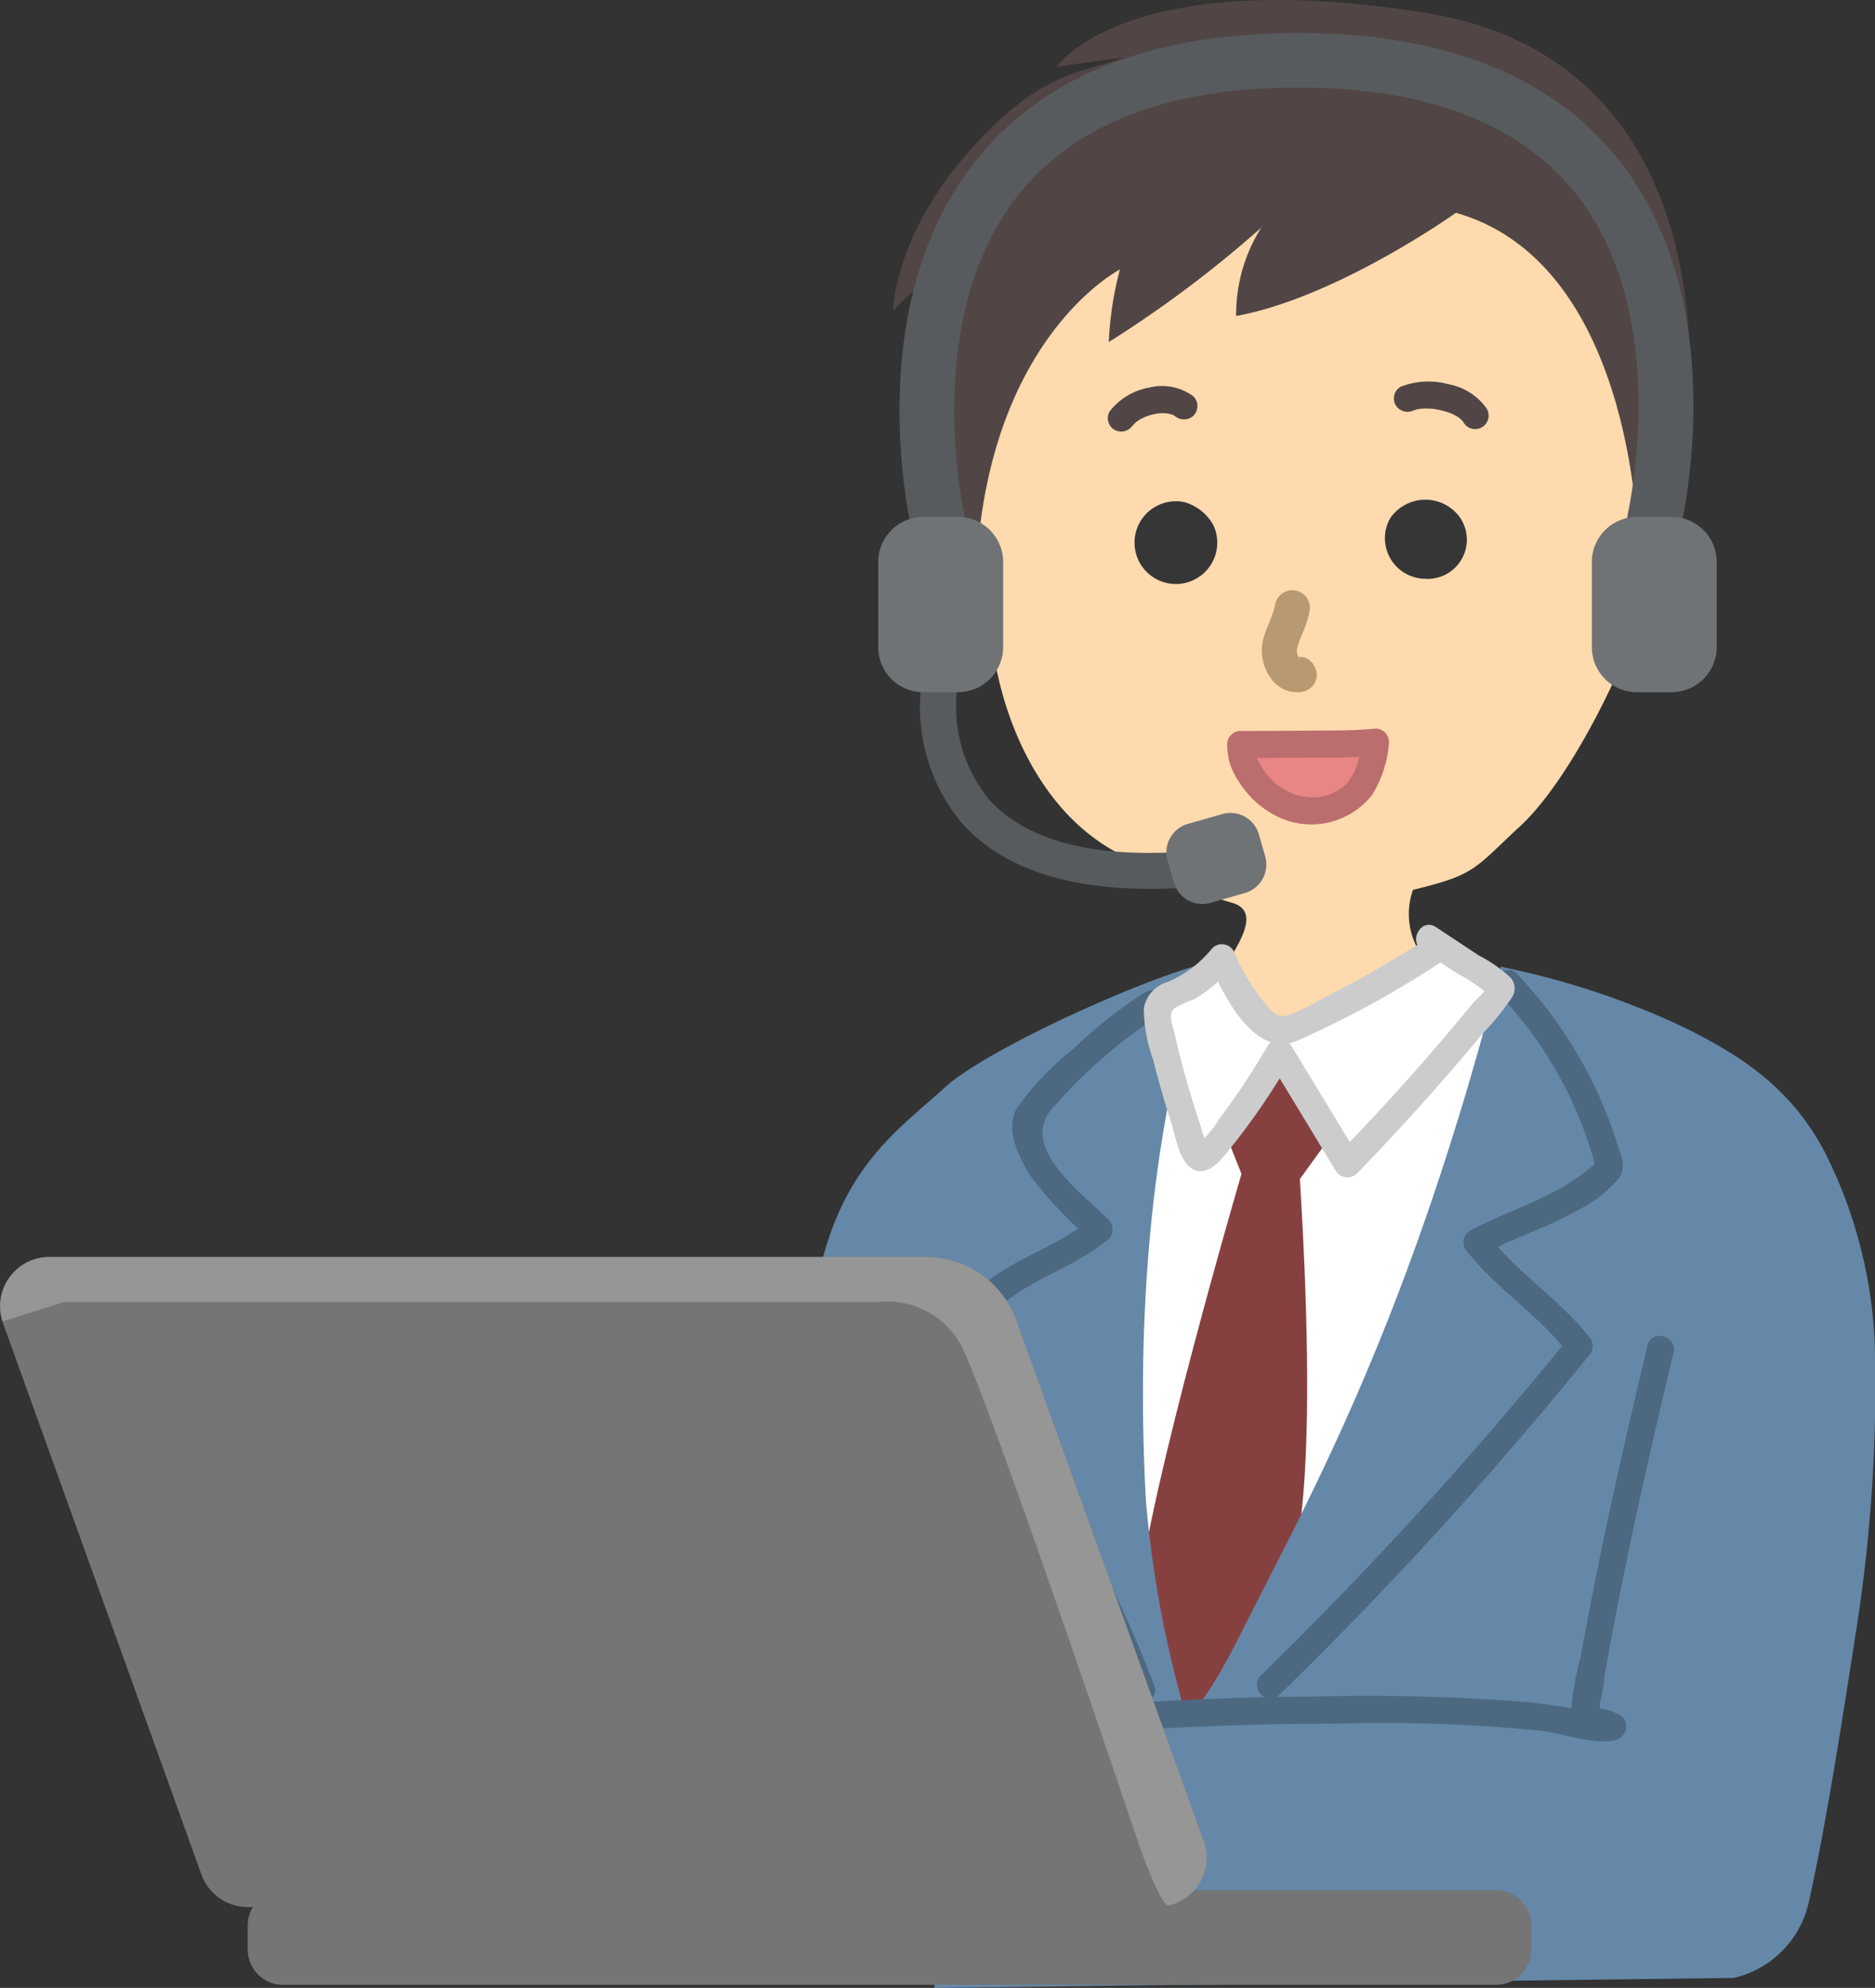
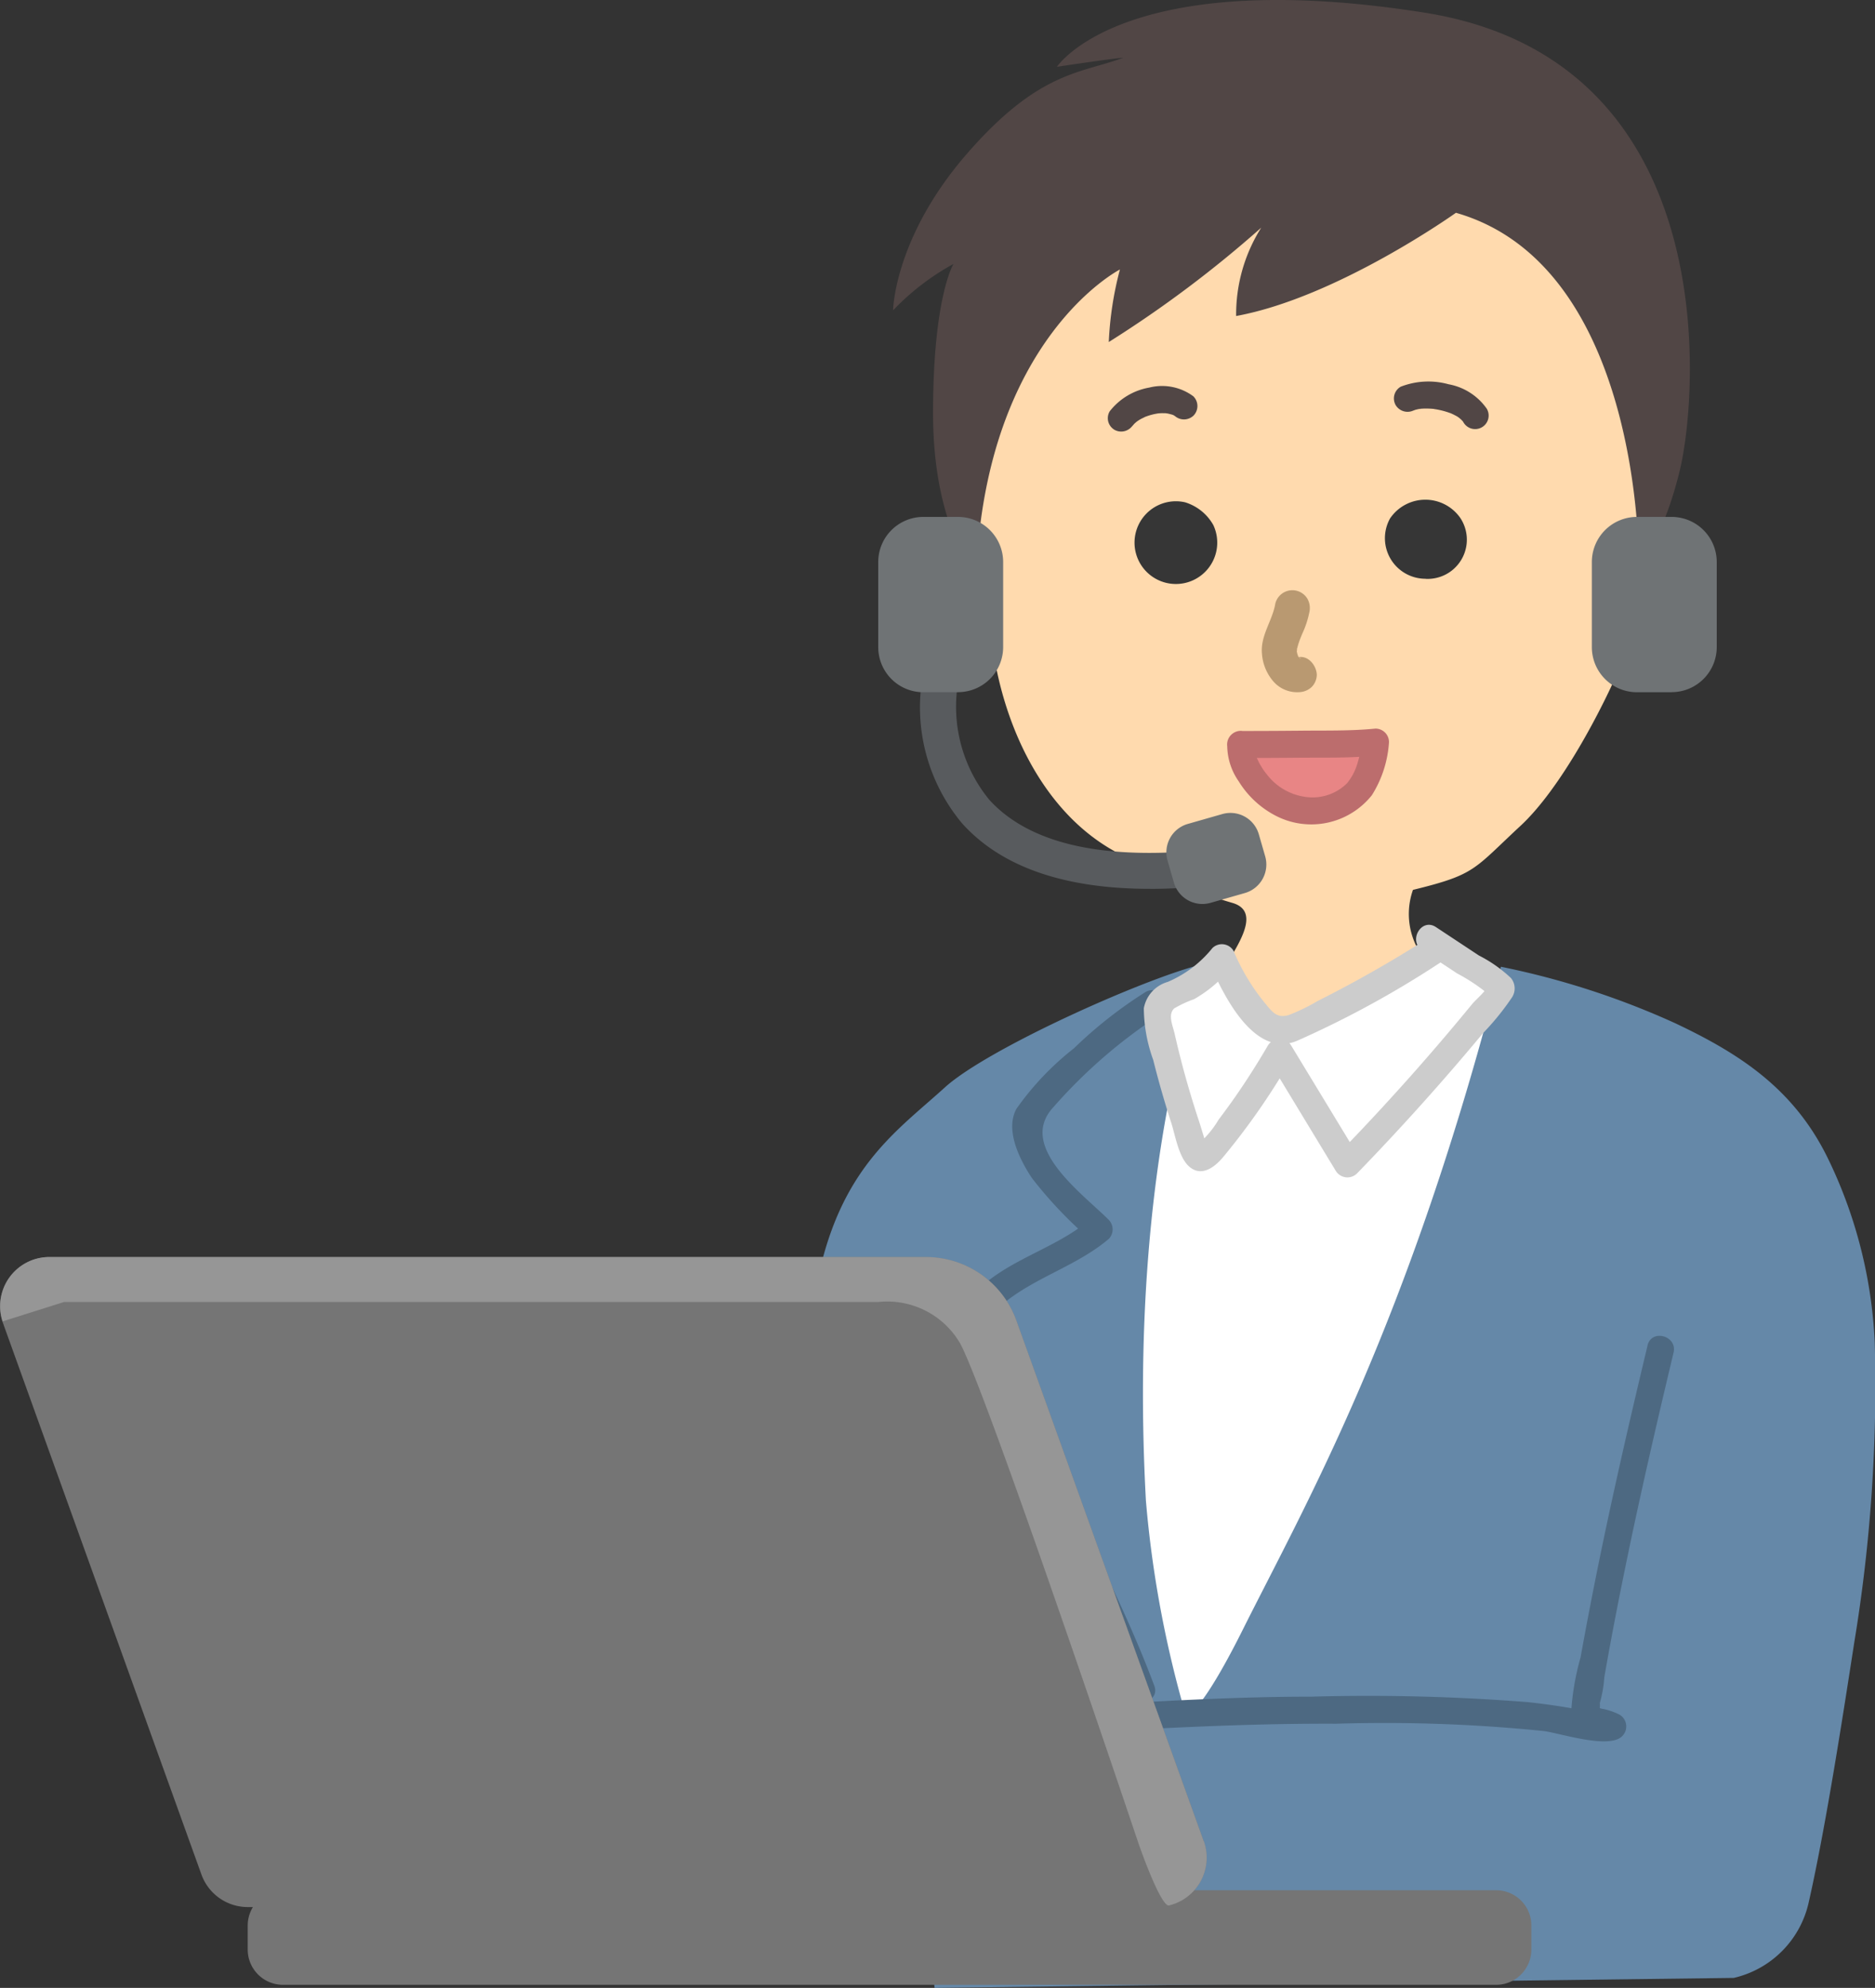
<svg xmlns="http://www.w3.org/2000/svg" width="88.861" height="94.189" viewBox="0 0 88.861 94.189">
  <rect x="0" y="0" width="88.861" height="94.189" fill="#333333" stroke="none" />
  <defs>
    <clipPath id="a">
      <rect width="88.861" height="94.189" fill="none" />
    </clipPath>
  </defs>
  <g transform="translate(0 0)" clip-path="url(#a)">
    <path d="M61.342,10.811c-5.027,2.867-9.405,10.692-7.841,18.1a2.572,2.572,0,0,0-4.014-.27,3.108,3.108,0,0,0,.488,4.218,3.939,3.939,0,0,0,4.423.225c.747,3.613,2.7,7.218,6.024,8.821a22.46,22.46,0,0,0,5.12,2.213c1.238.339.552,1.586-.086,2.644a16.734,16.734,0,0,0-1.9,2.046c-.057.806,1.242,4.926,1.93,5.265A11.768,11.768,0,0,0,71.463,55c2.43-.181,5.067-4.054,5.073-6.49-1-.142-.431-.4-1.308-1.173a3.432,3.432,0,0,1-1.1-3.828c2.98-.729,2.852-.953,5.1-3.038,1.885-1.748,3.871-5.489,4.86-7.863,1.444,1.18,3.461.421,4.143-1.519s-1.71-4.358-3.405-3.193c.972-5.625-1.735-13.826-5.518-16.225s-12.936-3.722-17.963-.855" transform="translate(-7.164 -1.346)" fill="#ffdaae" />
    <path d="M78.833,31.489a1.922,1.922,0,0,1-1.679-2.861,2.02,2.02,0,0,1,3.317-.035,1.859,1.859,0,0,1-1.639,2.9" transform="translate(-11.274 -4.067)" fill="#363636" />
    <path d="M65.4,27.88a1.96,1.96,0,1,0,1.34,1.08,2.312,2.312,0,0,0-1.34-1.08" transform="translate(-9.237 -4.081)" fill="#363636" />
    <path d="M76.271,10.082s-5.615,4.009-10.417,4.891a7.693,7.693,0,0,1,1.189-4.186,54.894,54.894,0,0,1-7.225,5.419,16.1,16.1,0,0,1,.528-3.437s-6.338,3.236-6.812,14.423c0,0-2.044-2.115-2.044-7.622s.969-7.065.969-7.065a11.714,11.714,0,0,0-2.864,2.2s.046-3.438,3.483-7.4S58.5,3.486,60.5,2.737c0,0-.285,0-3.139.428,0,0,3.147-4.815,17.406-2.568S87.751,18.762,86.87,22.33s-1.942,4.215-1.942,4.215.129-13.952-8.658-16.463" transform="translate(-7.27 0)" fill="#514645" />
-     <path d="M51.9,26.92a1.29,1.29,0,0,1-1.249-.972c-.113-.44-2.684-10.853,2.82-17.937,3.184-4.1,8.356-6.176,15.371-6.176S81,3.91,84.154,8c5.458,7.088,2.784,17.518,2.668,17.959a1.29,1.29,0,0,1-2.5-.658c.026-.1,2.46-9.664-2.225-15.736C79.465,6.148,75,4.416,68.846,4.416c-6.177,0-10.663,1.743-13.333,5.179-4.737,6.1-2.382,15.621-2.357,15.716A1.293,1.293,0,0,1,51.9,26.92" transform="translate(-7.323 -0.269)" fill="#585b5e" />
    <path d="M61.988,47.51c-4.057,0-7.043-1.038-8.9-3.1A8.578,8.578,0,0,1,51.206,37.5a.853.853,0,0,1,1.675.325,6.956,6.956,0,0,0,1.49,5.46c1.832,2.022,5.166,2.837,9.9,2.413a.853.853,0,1,1,.151,1.7q-1.278.114-2.438.114" transform="translate(-7.49 -5.396)" fill="#585b5e" />
    <path d="M52.553,37.007H50.908a2.137,2.137,0,0,1-2.137-2.138V30.841A2.137,2.137,0,0,1,50.908,28.7h1.645a2.138,2.138,0,0,1,2.138,2.137v4.028a2.138,2.138,0,0,1-2.138,2.138" transform="translate(-7.149 -4.208)" fill="#6f7375" />
    <path d="M68.493,48.929l-1.627.465a1.406,1.406,0,0,1-1.737-.965l-.3-1.039a1.4,1.4,0,0,1,.964-1.737l1.627-.465a1.4,1.4,0,0,1,1.737.965l.3,1.039a1.406,1.406,0,0,1-.965,1.737" transform="translate(-9.496 -6.616)" fill="#6f7375" />
    <path d="M92.181,37.007H90.536A2.137,2.137,0,0,1,88.4,34.869V30.841A2.137,2.137,0,0,1,90.536,28.7h1.645a2.138,2.138,0,0,1,2.138,2.137v4.028a2.138,2.138,0,0,1-2.138,2.138" transform="translate(-12.958 -4.208)" fill="#6f7375" />
    <path d="M66.358,54.2l2.578,2.674L75.555,53.2,78.7,55.036l1.9,32.757-9.714,5.59L55.365,92.205,59.63,58.123l3.677-2.795Z" transform="translate(-8.116 -7.798)" fill="#fff" />
-     <path d="M70,58.538l-2.863,3.456.877,2.207S63.56,79.382,63.119,84.383s-.515,8.6-.515,8.6h5.221L70.4,82.544s1.339-2.58.382-18.1l1.453-2.009Z" transform="translate(-9.177 -8.581)" fill="#874040" />
    <path d="M91.543,62.855c-1.623-3.426-4.268-5.1-7.316-6.541a38.24,38.24,0,0,0-8.244-2.668c-4.361,16.971-9.228,25.4-12.243,31.431-1.256,2.512-2.2,3.91-2.681,4.058a52.013,52.013,0,0,1-1.9-10.2c-.9-16.619,2.857-25.447,2.857-25.447-2.528.533-10.313,3.992-12.384,5.875s-4.481,3.49-5.716,7.843C41.318,76.345,33.1,89.526,33.1,89.526l9.716,7.355.277-.474a10.065,10.065,0,0,0,1.045,3.637s1.912.091,4.834.212c.106,1.129.172,1.774.172,1.774l37.874-.474a4.724,4.724,0,0,0,3.56-3.61c.835-3.686,1.7-9.375,2.155-12.3A74.625,74.625,0,0,0,93.7,71.435a22.26,22.26,0,0,0-2.156-8.58" transform="translate(-4.852 -7.841)" fill="#6588a8" />
    <path d="M68.9,41.311a3.5,3.5,0,0,0,3.356,3.14c2.1-.036,2.815-1.407,3.031-3.248-1.071.111-6.388.108-6.388.108" transform="translate(-10.099 -6.04)" fill="#e88585" />
    <path d="M68.15,41.2a2.993,2.993,0,0,0,.547,1.754,4.469,4.469,0,0,0,1.734,1.617,3.67,3.67,0,0,0,4.574-.963,5.335,5.335,0,0,0,.812-2.517.641.641,0,0,0-.64-.64c-1.188.119-2.4.085-3.6.1q-1.4.013-2.792.013a.64.64,0,0,0,0,1.28q1.4,0,2.792-.013c1.192-.01,2.407.023,3.6-.1l-.64-.64a5.756,5.756,0,0,1-.259,1.144,2.625,2.625,0,0,1-.45.806,2.316,2.316,0,0,1-1.942.65,2.773,2.773,0,0,1-1.845-1.053,2.846,2.846,0,0,1-.277-.391c-.046-.076-.09-.154-.131-.234-.01-.02-.112-.242-.067-.136a2.853,2.853,0,0,1-.132-.434c-.026-.111-.009.107-.009-.073,0-.058,0-.115,0-.173a.645.645,0,0,0-.64-.64.653.653,0,0,0-.64.64" transform="translate(-9.989 -5.93)" fill="#bc6d6d" />
-     <path d="M81.221,54.945a18.869,18.869,0,0,1,4.683,8.46l.165-.622C84.362,64.522,82,65.084,79.9,66.2a.642.642,0,0,0-.23.876c1.412,1.859,3.441,3.068,4.849,4.921q.05-.388.1-.776A185.273,185.273,0,0,1,69.949,87.306a.64.64,0,0,0,.9.905A185.144,185.144,0,0,0,85.525,72.123a.657.657,0,0,0,.1-.776c-1.413-1.859-3.442-3.069-4.85-4.922q-.115.439-.23.876c1.451-.771,3.044-1.251,4.466-2.075a5.959,5.959,0,0,0,1.962-1.54c.339-.538.054-1.115-.13-1.687a20.7,20.7,0,0,0-4.718-7.961c-.577-.591-1.482.315-.905.905" transform="translate(-10.226 -7.893)" fill="#4d6982" />
    <path d="M62.135,55.055a20.814,20.814,0,0,0-3.4,2.672,13.574,13.574,0,0,0-2.724,2.865c-.55,1.012.154,2.4.729,3.275a19.892,19.892,0,0,0,2.74,2.89v-.905c-1.645,1.391-3.891,1.869-5.413,3.433a1.959,1.959,0,0,0-.338,2.39c.445,1.2.946,2.378,1.472,3.543,1.982,4.387,4.416,8.53,6.11,13.05.287.765,1.524.434,1.234-.341C61.061,83.96,59.056,80.27,57.2,76.47c-.468-.959-.918-1.927-1.338-2.908-.475-1.11-1.61-2.813-.457-3.756,1.518-1.243,3.473-1.773,4.981-3.048a.647.647,0,0,0,0-.905c-1.237-1.241-4.363-3.476-2.622-5.34a24.42,24.42,0,0,1,5.014-4.352.64.64,0,0,0-.646-1.105" transform="translate(-7.84 -8.056)" fill="#4d6982" />
    <path d="M85.337,74.619c-.968,4.051-1.9,8.112-2.692,12.2q-.25,1.287-.482,2.576a12.207,12.207,0,0,0-.447,2.611c.061.943,1.23.981,1.655,1.215q-.064-.5-.129-1.005.648-.192.28-.173c-.131-.005-.262-.012-.393-.021-.195-.011-.323-.021-.364-.026-.24-.03-.477-.086-.714-.13q-1.182-.218-2.378-.346A96.567,96.567,0,0,0,69.4,91.26c-3.672,0-7.319.226-10.983.43a55.043,55.043,0,0,0-8.463.731c-.806.172-.465,1.407.34,1.234a58.542,58.542,0,0,1,8.917-.73c3.8-.214,7.568-.4,11.371-.383a74.654,74.654,0,0,1,9.838.347c.769.1,3.118.883,3.725.232a.648.648,0,0,0-.13-1.005,3.031,3.031,0,0,0-.863-.288,1.268,1.268,0,0,1-.244-.1c.132.234.189.179.167-.166a5.941,5.941,0,0,0,.212-1.219q.4-2.286.863-4.562c.73-3.624,1.56-7.226,2.419-10.82.192-.8-1.042-1.143-1.234-.341" transform="translate(-7.255 -10.871)" fill="#4d6982" />
    <path d="M49.121,72.426c-.373,3.872-.42,7.765-.667,11.645-.2,3.084-.585,6.157-.092,9.231.2,1.216,2.046.7,1.852-.511-.483-3,0-6.1.186-9.11.227-3.751.281-7.513.642-11.255.119-1.229-1.8-1.221-1.92,0" transform="translate(-7.054 -10.482)" fill="#2c4259" />
    <path d="M77.636,52.51a57.376,57.376,0,0,1-6.965,3.846,1.261,1.261,0,0,1-.645.167,1.2,1.2,0,0,1-.685-.43,10.01,10.01,0,0,1-2.013-3.077,5.382,5.382,0,0,1-2.215,1.691,1.4,1.4,0,0,0-.777.517,1.218,1.218,0,0,0-.023.818,43.673,43.673,0,0,0,1.779,6.208.42.42,0,0,0,.143.223c.167.108.373-.059.5-.212a34.158,34.158,0,0,0,3.327-4.76l3.213,5.291q3.81-3.917,7.229-8.189a.166.166,0,0,0-.042-.294l-3.314-2.19" transform="translate(-9.419 -7.64)" fill="#fff" />
    <path d="M77.2,51.843a58.76,58.76,0,0,1-5.448,3.114,8.949,8.949,0,0,1-1.378.667c-.569.167-.788-.176-1.133-.59A9.967,9.967,0,0,1,67.77,52.58a.642.642,0,0,0-1.005-.13,5.447,5.447,0,0,1-2.112,1.6A1.594,1.594,0,0,0,63.518,55.3a7.32,7.32,0,0,0,.444,2.444q.373,1.494.848,2.959c.2.611.354,1.659.862,2.1.577.506,1.2.026,1.591-.436a33.116,33.116,0,0,0,3.242-4.666H69.4L72.613,63a.647.647,0,0,0,1.005.129q3.117-3.214,5.983-6.659a12.469,12.469,0,0,0,1.347-1.659.779.779,0,0,0-.032-.945A6.52,6.52,0,0,0,79.4,52.8l-2.04-1.348c-.69-.455-1.331.653-.646,1.105l1.657,1.095a8.419,8.419,0,0,1,1.638,1.121l-.165-.623c-.049.3-.57.711-.764.948q-.434.527-.873,1.051-.879,1.046-1.783,2.07-1.809,2.048-3.714,4.008l1.005.13-3.213-5.291a.647.647,0,0,0-1.105,0c-.49.837-1.007,1.656-1.563,2.451q-.375.536-.77,1.057a4.645,4.645,0,0,1-1.09,1.26l.493-.064c.015,0-.29-.989-.33-1.109q-.219-.657-.416-1.321-.419-1.4-.742-2.828c-.086-.383-.341-.916-.015-1.21a5.409,5.409,0,0,1,.934-.433,6.119,6.119,0,0,0,1.769-1.512l-1.005-.13c.643,1.489,2.106,4.456,4.115,3.615a46.681,46.681,0,0,0,7.069-3.892c.69-.444.049-1.552-.646-1.105" transform="translate(-9.309 -7.527)" fill="#ccc" />
    <path d="M54.853,100.589H11.74a2.331,2.331,0,0,1-2.193-1.542L.14,72.915a2.331,2.331,0,0,1,2.193-3.121H43.884A4.553,4.553,0,0,1,48.168,72.8l8.878,24.663a2.331,2.331,0,0,1-2.193,3.121" transform="translate(0 -10.231)" fill="#757575" />
    <path d="M72.921,109.425H15.427a1.671,1.671,0,0,1-1.671-1.67v-1.141a1.671,1.671,0,0,1,1.671-1.67H72.921a1.67,1.67,0,0,1,1.67,1.67v1.141a1.67,1.67,0,0,1-1.67,1.67" transform="translate(-2.016 -15.383)" fill="#757575" />
    <path d="M57.048,97.468,48.17,72.8a4.553,4.553,0,0,0-4.284-3.011H2.335a2.327,2.327,0,0,0-2.209,3.05l2.915-.92h38.6a4,4,0,0,1,3.852,1.942c1.264,2.279,8.465,23.713,8.465,23.713s.963,2.792,1.407,2.94c.008,0,.023,0,.032,0a2.33,2.33,0,0,0,1.655-3.054" transform="translate(-0.001 -10.231)" fill="#969696" />
    <path d="M78.367,22.535c-.2.088,0,.007.05-.009s.125-.032.189-.044.146,0-.025,0c.032,0,.064-.008.095-.01.071-.006.143-.009.213-.01a4.313,4.313,0,0,1,.445.021c.119.01-.108-.02-.026,0,.04.009.082.013.123.02.075.014.149.029.224.047a3.8,3.8,0,0,1,.431.131c.024.009.125.062.034.012s.009,0,.032.015c.069.032.137.067.2.1s.1.061.154.1.1.1-.017-.017c.02.02.044.036.065.055.044.039.083.085.126.125.08.075-.077-.125-.025-.032.015.026.033.05.048.076a.64.64,0,1,0,1.105-.646A2.821,2.821,0,0,0,80,21.312a3.6,3.6,0,0,0-2.275.118.641.641,0,0,0-.23.876.659.659,0,0,0,.876.23" transform="translate(-11.347 -3.105)" fill="#514645" />
    <path d="M65.585,21.929a2.488,2.488,0,0,0-2.1-.421,3.039,3.039,0,0,0-1.876,1.127.643.643,0,0,0-.065.493.652.652,0,0,0,.294.382.659.659,0,0,0,.876-.23c-.13.168.012,0,.049-.042s.1-.089.145-.131c.089-.076-.12.082-.015.013l.076-.052c.057-.037.115-.072.175-.1s.112-.056.168-.083c.123-.058-.143.052-.014.007l.089-.032a2.949,2.949,0,0,1,.4-.108l.091-.016c.135-.026-.159.015-.023,0,.061-.005.12-.011.181-.014s.131,0,.2,0,.263.049.051,0a3.421,3.421,0,0,1,.343.087c.1.033-.12-.06-.055-.023.021.013.044.022.067.034s.049.033.074.046c.093.048-.123-.1-.038-.031a.655.655,0,0,0,.905,0,.648.648,0,0,0,0-.905" transform="translate(-9.019 -3.144)" fill="#514645" />
    <path d="M70.716,33.384c-.131.823-.717,1.527-.637,2.391a2.246,2.246,0,0,0,.54,1.315,1.494,1.494,0,0,0,1.228.51.908.908,0,0,0,.588-.244.845.845,0,0,0,.244-.588c-.019-.408-.37-.886-.832-.832-.032,0-.064,0-.095.007-.154.019.09-.013.095.018a.725.725,0,0,0-.085-.024c-.061-.01.183.1.086.032a.334.334,0,0,0-.06-.038c.174.08.129.11.071.049-.006-.007-.067-.057-.064-.067s.13.2.05.061a1.69,1.69,0,0,0-.086-.154c.1.143.057.148.024.05-.009-.026-.017-.051-.024-.078s-.015-.066-.024-.1c-.039-.149,0,.066.008.08-.025-.031-.009-.16-.007-.2s.007-.054.006-.079c.006.23-.021.151,0,.065a2.608,2.608,0,0,1,.068-.255c.051-.161.115-.317.18-.473a4.462,4.462,0,0,0,.333-1.006.9.9,0,0,0-.084-.641.832.832,0,0,0-1.521.2" transform="translate(-10.272 -4.805)" fill="#b99971" />
  </g>
</svg>